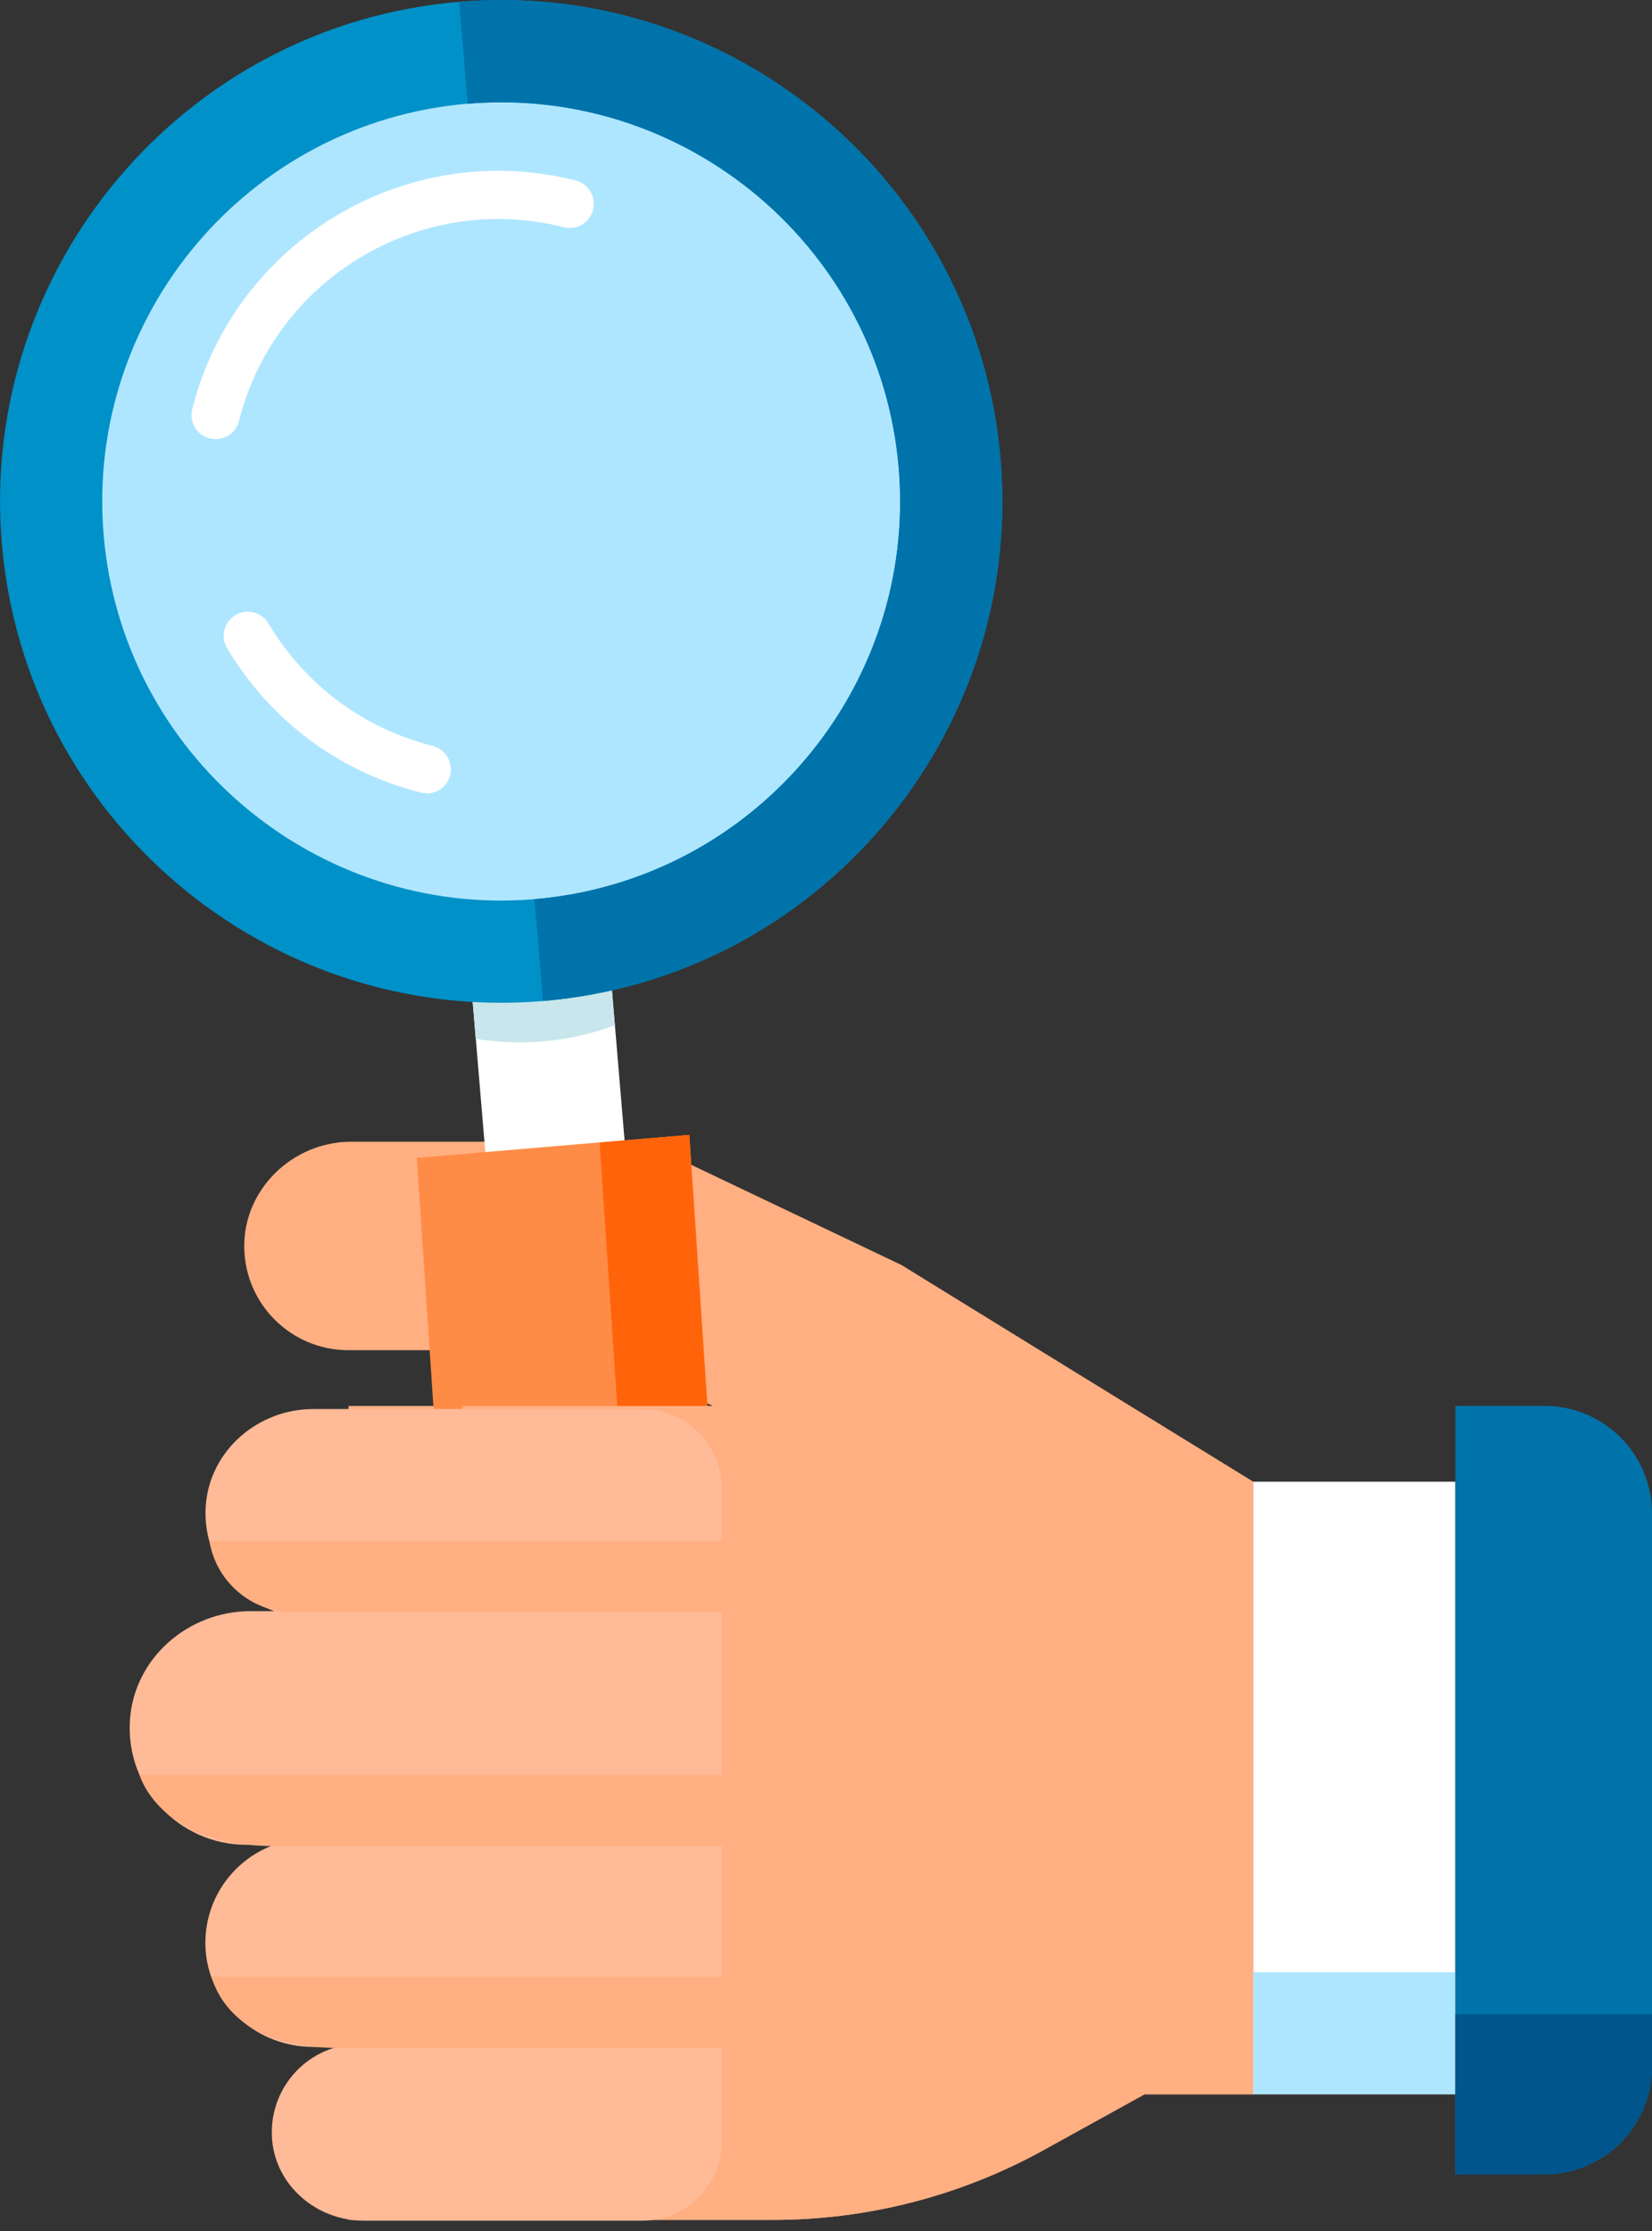
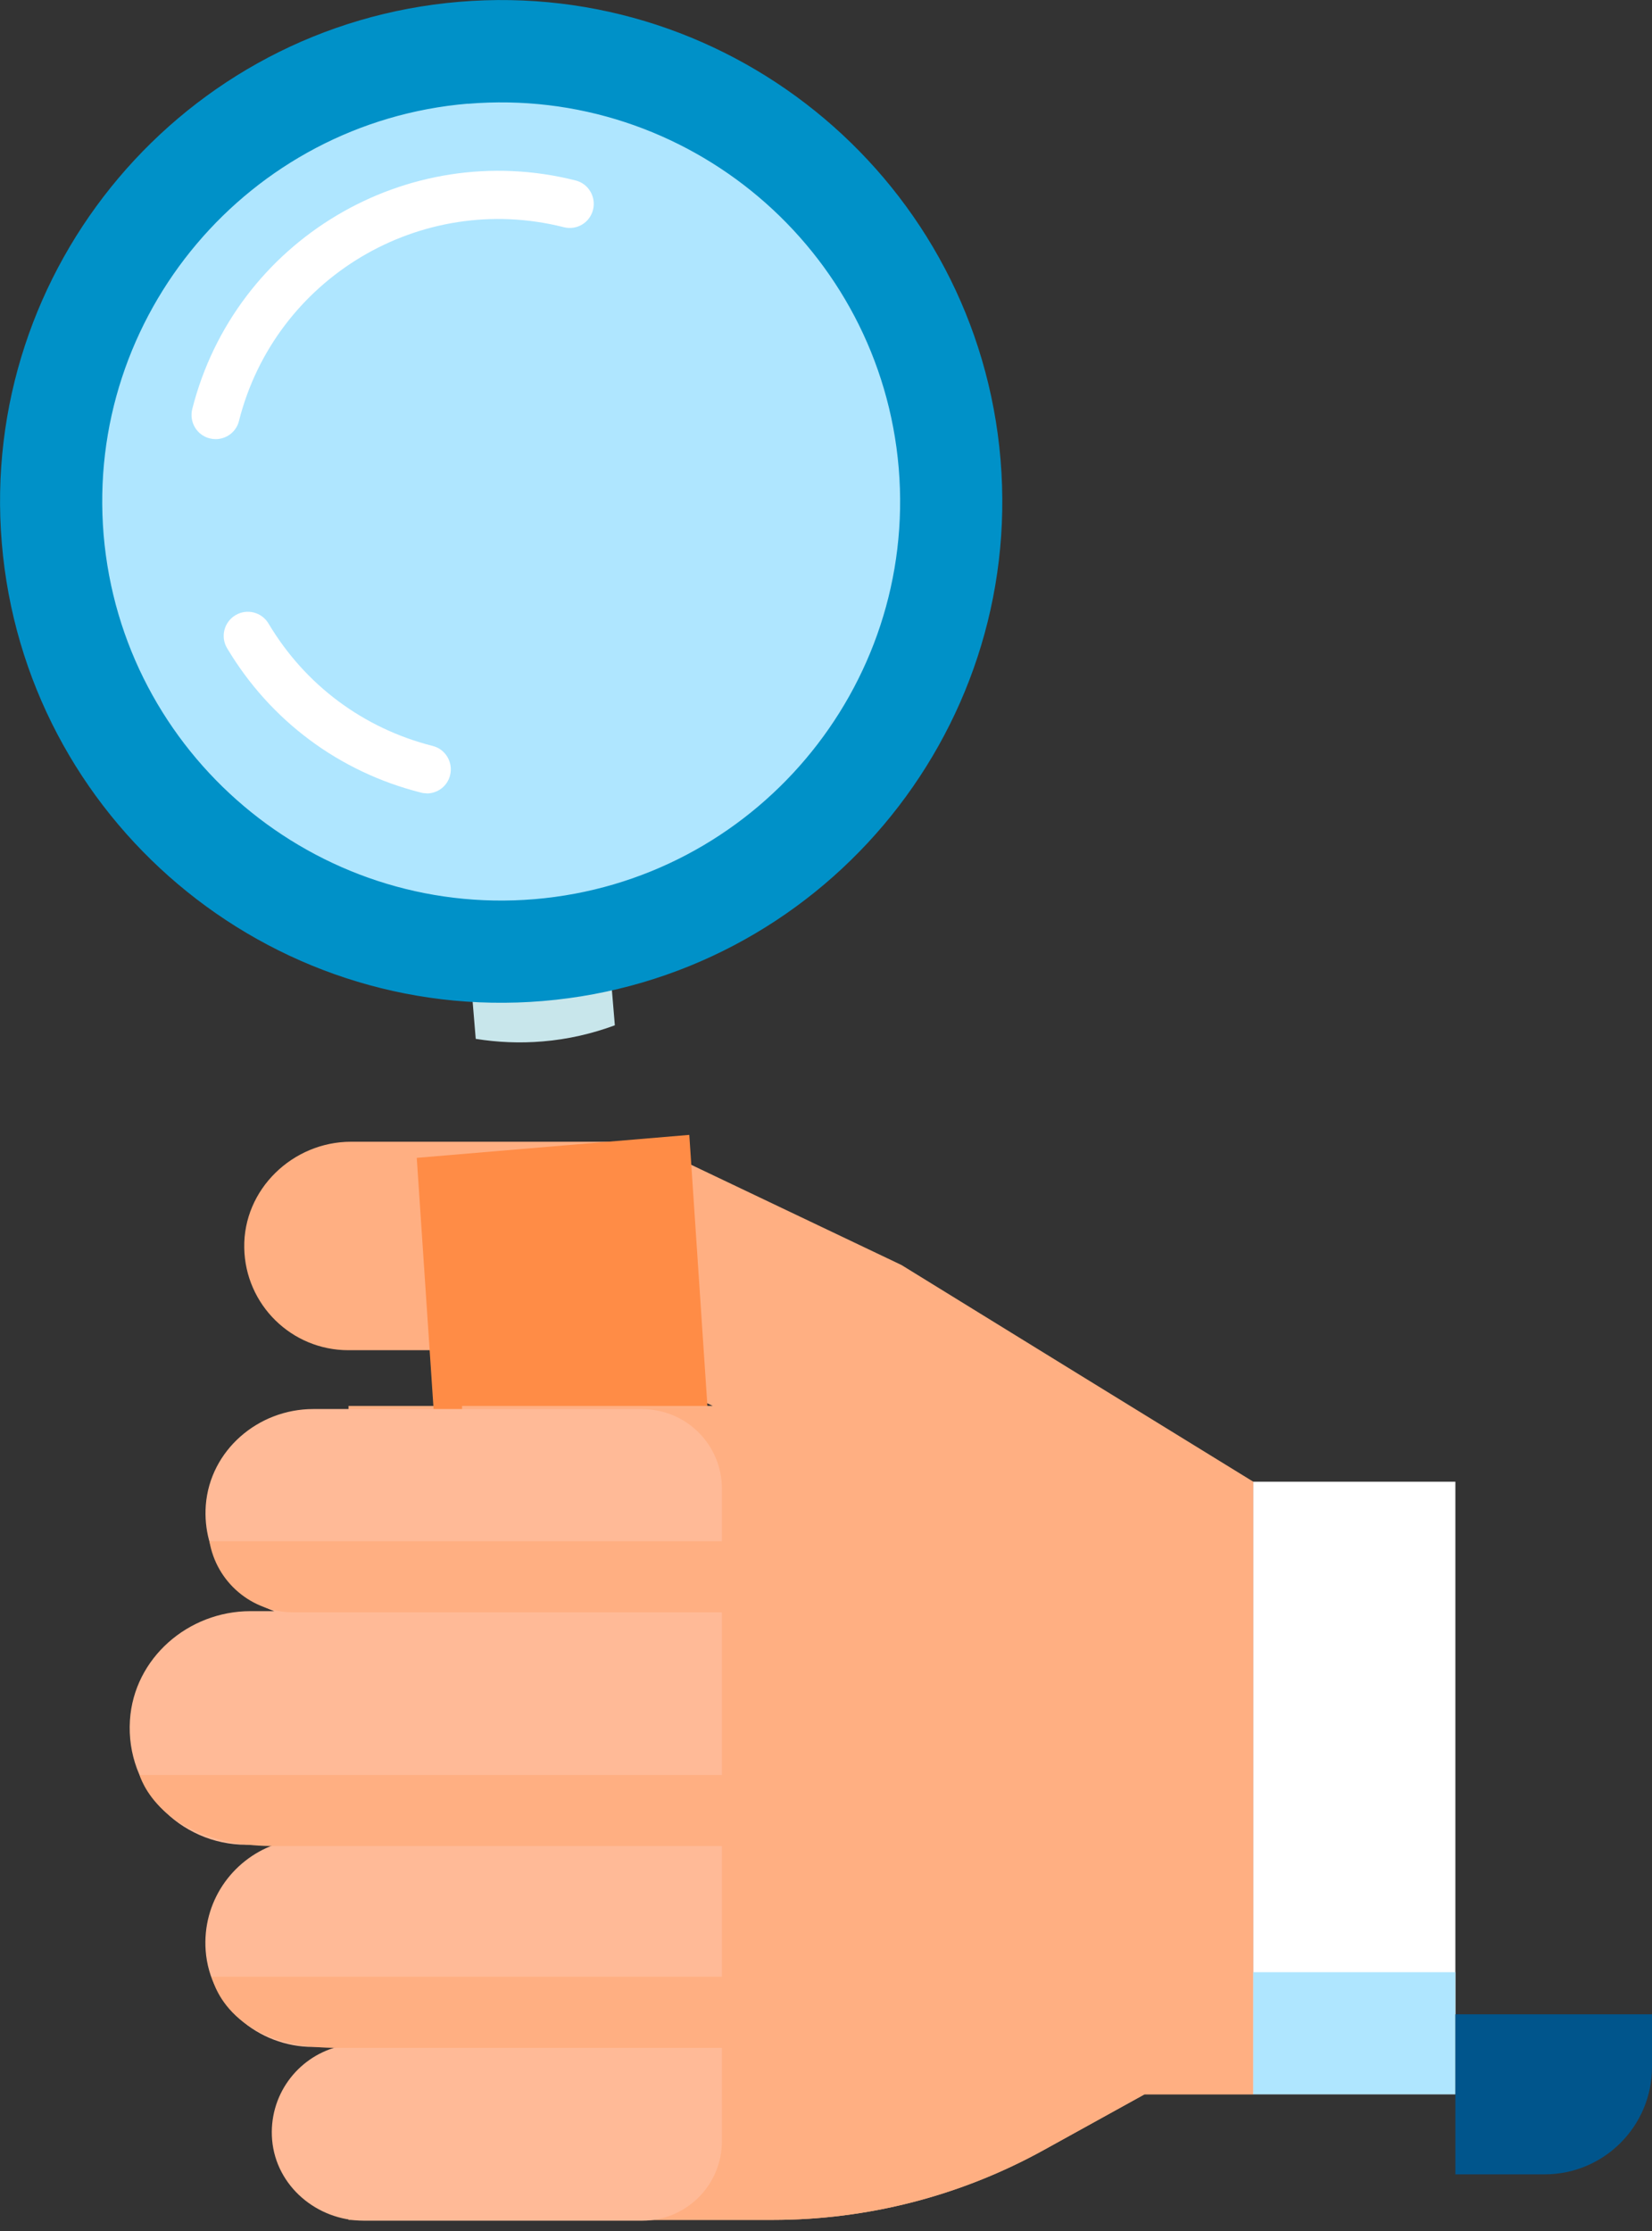
<svg xmlns="http://www.w3.org/2000/svg" width="40" height="54" viewBox="0 0 40 54" fill="none">
  <rect x="0" y="0" width="40" height="54" fill="#333333" stroke="none" />
  <g clip-path="url(#clip0_634_3194)">
    <path d="M17.049 35.28L16.615 34.836L17.546 35.28H17.049Z" fill="#B4D7DC" />
    <path d="M26.122 33.265L21.826 30.618L16.074 27.878C15.737 27.716 15.365 27.635 14.99 27.635H8.501C7.086 27.635 5.886 28.791 5.914 30.206C5.939 31.578 7.058 32.681 8.436 32.681H14.422L17.259 34.03H8.439V53.732H18.708C21.005 53.732 23.263 53.151 25.275 52.038L27.712 50.692H30.346V35.864L26.122 33.265Z" fill="#FFAF82" />
    <path d="M17.355 20.71C22.268 17.872 23.95 11.589 21.113 6.676C18.275 1.764 11.992 0.081 7.079 2.919C2.166 5.756 0.484 12.039 3.322 16.952C6.159 21.865 12.442 23.547 17.355 20.71Z" fill="#AFE6FF" />
    <path d="M5.221 10.629C5.174 10.629 5.124 10.623 5.077 10.611C4.765 10.533 4.577 10.214 4.655 9.901C5.689 5.818 9.851 3.334 13.937 4.368C14.25 4.446 14.437 4.765 14.359 5.077C14.281 5.39 13.966 5.58 13.65 5.499C10.188 4.624 6.661 6.727 5.786 10.189C5.721 10.454 5.483 10.629 5.221 10.629Z" fill="white" />
    <path d="M10.332 19.202C10.285 19.202 10.235 19.196 10.188 19.183C8.211 18.683 6.545 17.443 5.499 15.69C5.333 15.415 5.424 15.056 5.702 14.89C5.98 14.725 6.336 14.815 6.502 15.093C7.386 16.578 8.798 17.63 10.476 18.055C10.788 18.133 10.976 18.452 10.898 18.765C10.832 19.03 10.595 19.205 10.332 19.205V19.202Z" fill="white" />
-     <path d="M14.716 22.757L11.344 23.04L11.816 28.66L15.188 28.376L14.716 22.757Z" fill="white" />
    <path d="M14.887 24.814L14.715 22.758L14.116 22.808C13.75 22.942 13.366 23.03 12.96 23.064C12.553 23.098 12.16 23.076 11.778 23.005L11.344 23.042L11.519 25.145C12.044 25.229 12.585 25.254 13.138 25.207C13.75 25.157 14.337 25.02 14.887 24.817V24.814Z" fill="#C8E6EB" />
    <path d="M13.15 24.229C6.483 24.788 0.603 19.817 0.044 13.15C-0.515 6.483 4.452 0.603 11.119 0.044C17.787 -0.515 23.666 4.455 24.226 11.123C24.785 17.79 19.814 23.67 13.147 24.229H13.15ZM11.329 2.509C6.021 2.956 2.065 7.636 2.509 12.944C2.956 18.252 7.636 22.207 12.941 21.764C18.249 21.317 22.204 16.637 21.761 11.332C21.314 6.024 16.634 2.068 11.325 2.512L11.329 2.509Z" fill="#0091C8" />
-     <path d="M11.119 0.044L11.325 2.509C16.634 2.062 21.314 6.021 21.761 11.329C22.207 16.637 18.249 21.317 12.941 21.764L13.147 24.229C19.761 23.673 24.788 17.837 24.226 11.123C23.669 4.474 17.799 -0.518 11.119 0.044Z" fill="#0073AA" />
    <path d="M18.374 52.663L16.69 27.469L10.091 28.025L11.338 46.636L18.374 52.663Z" fill="#FF8C46" />
-     <path d="M18.374 52.663L16.69 27.469L14.518 27.653L16.059 50.679L18.374 52.663Z" fill="#FF640A" />
    <path d="M30.346 35.864L23.891 34.03H11.188V53.732H18.708C21.004 53.732 23.263 53.151 25.275 52.039L27.712 50.692H30.346V35.864Z" fill="#FFAF82" />
    <path d="M30.346 50.691H35.239V35.864H30.346V50.691Z" fill="white" />
    <path d="M30.346 50.691H35.239V47.736H30.346V50.691Z" fill="#AFE6FF" />
-     <path d="M35.239 34.03H37.401C38.835 34.03 40 35.196 40 36.63V50.03C40 51.464 38.835 52.629 37.401 52.629H35.239V34.03Z" fill="#0073AA" />
    <path d="M35.239 48.755H40V50.03C40 51.464 38.835 52.629 37.401 52.629H35.239V48.755Z" fill="#00558C" />
    <path d="M15.556 34.105H7.583C6.252 34.105 5.086 35.101 4.983 36.432C4.896 37.607 5.611 38.625 6.639 38.997H6.064C4.558 38.997 3.243 40.134 3.146 41.637C3.04 43.284 4.343 44.652 5.967 44.652H6.639C5.611 45.024 4.893 46.042 4.98 47.217C5.08 48.545 6.245 49.545 7.58 49.545H8.161C7.192 49.807 6.499 50.729 6.589 51.797C6.686 52.919 7.68 53.75 8.804 53.75H15.553C16.618 53.75 17.48 52.888 17.48 51.822V36.035C17.48 34.97 16.618 34.108 15.553 34.108L15.556 34.105Z" fill="#FFBA97" />
    <path d="M18.796 39.026H7.108C6.099 39.026 5.239 38.298 5.071 37.305H18.796V39.026Z" fill="#FFAF82" />
    <path d="M18.796 44.683H6.642C3.849 44.683 3.38 42.962 3.38 42.962H18.793V44.683H18.796Z" fill="#FFAF82" />
    <path d="M21.576 49.567H8.142C5.449 49.567 5.13 47.846 5.13 47.846H21.576V49.567Z" fill="#FFAF82" />
  </g>
  <defs>
    <clipPath id="clip0_634_3194">
      <rect width="40" height="53.75" fill="white" />
    </clipPath>
  </defs>
</svg>